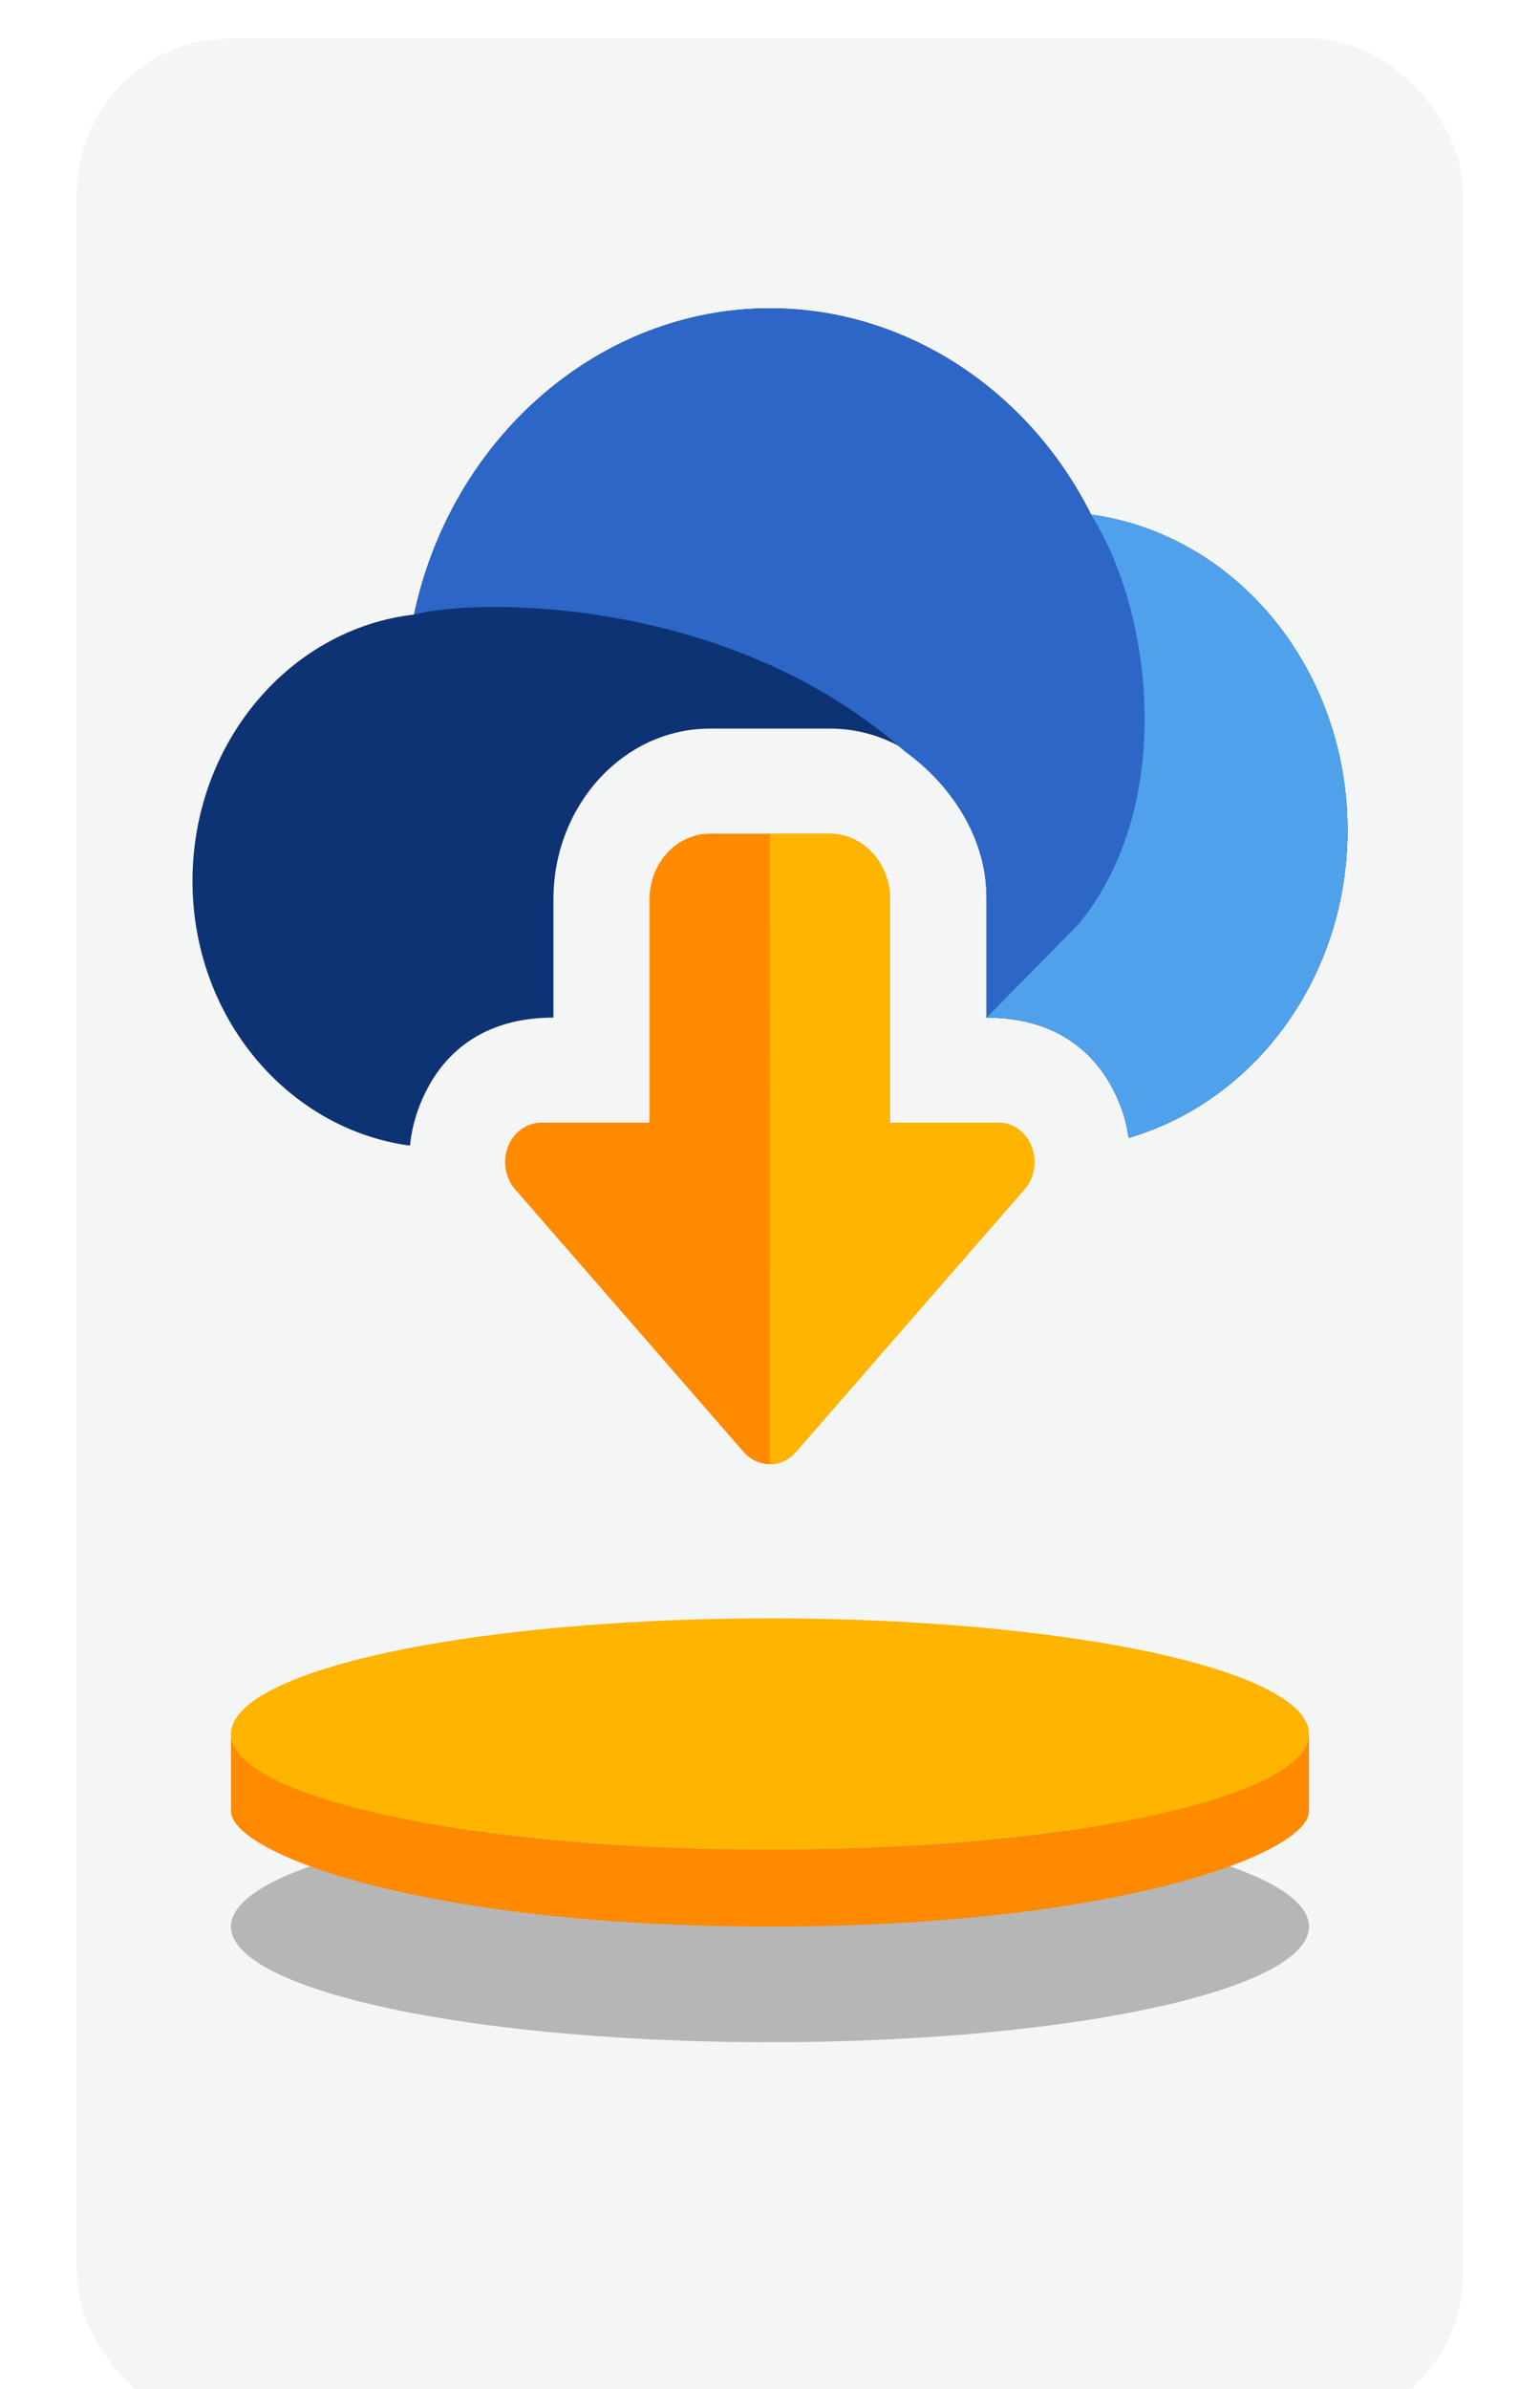
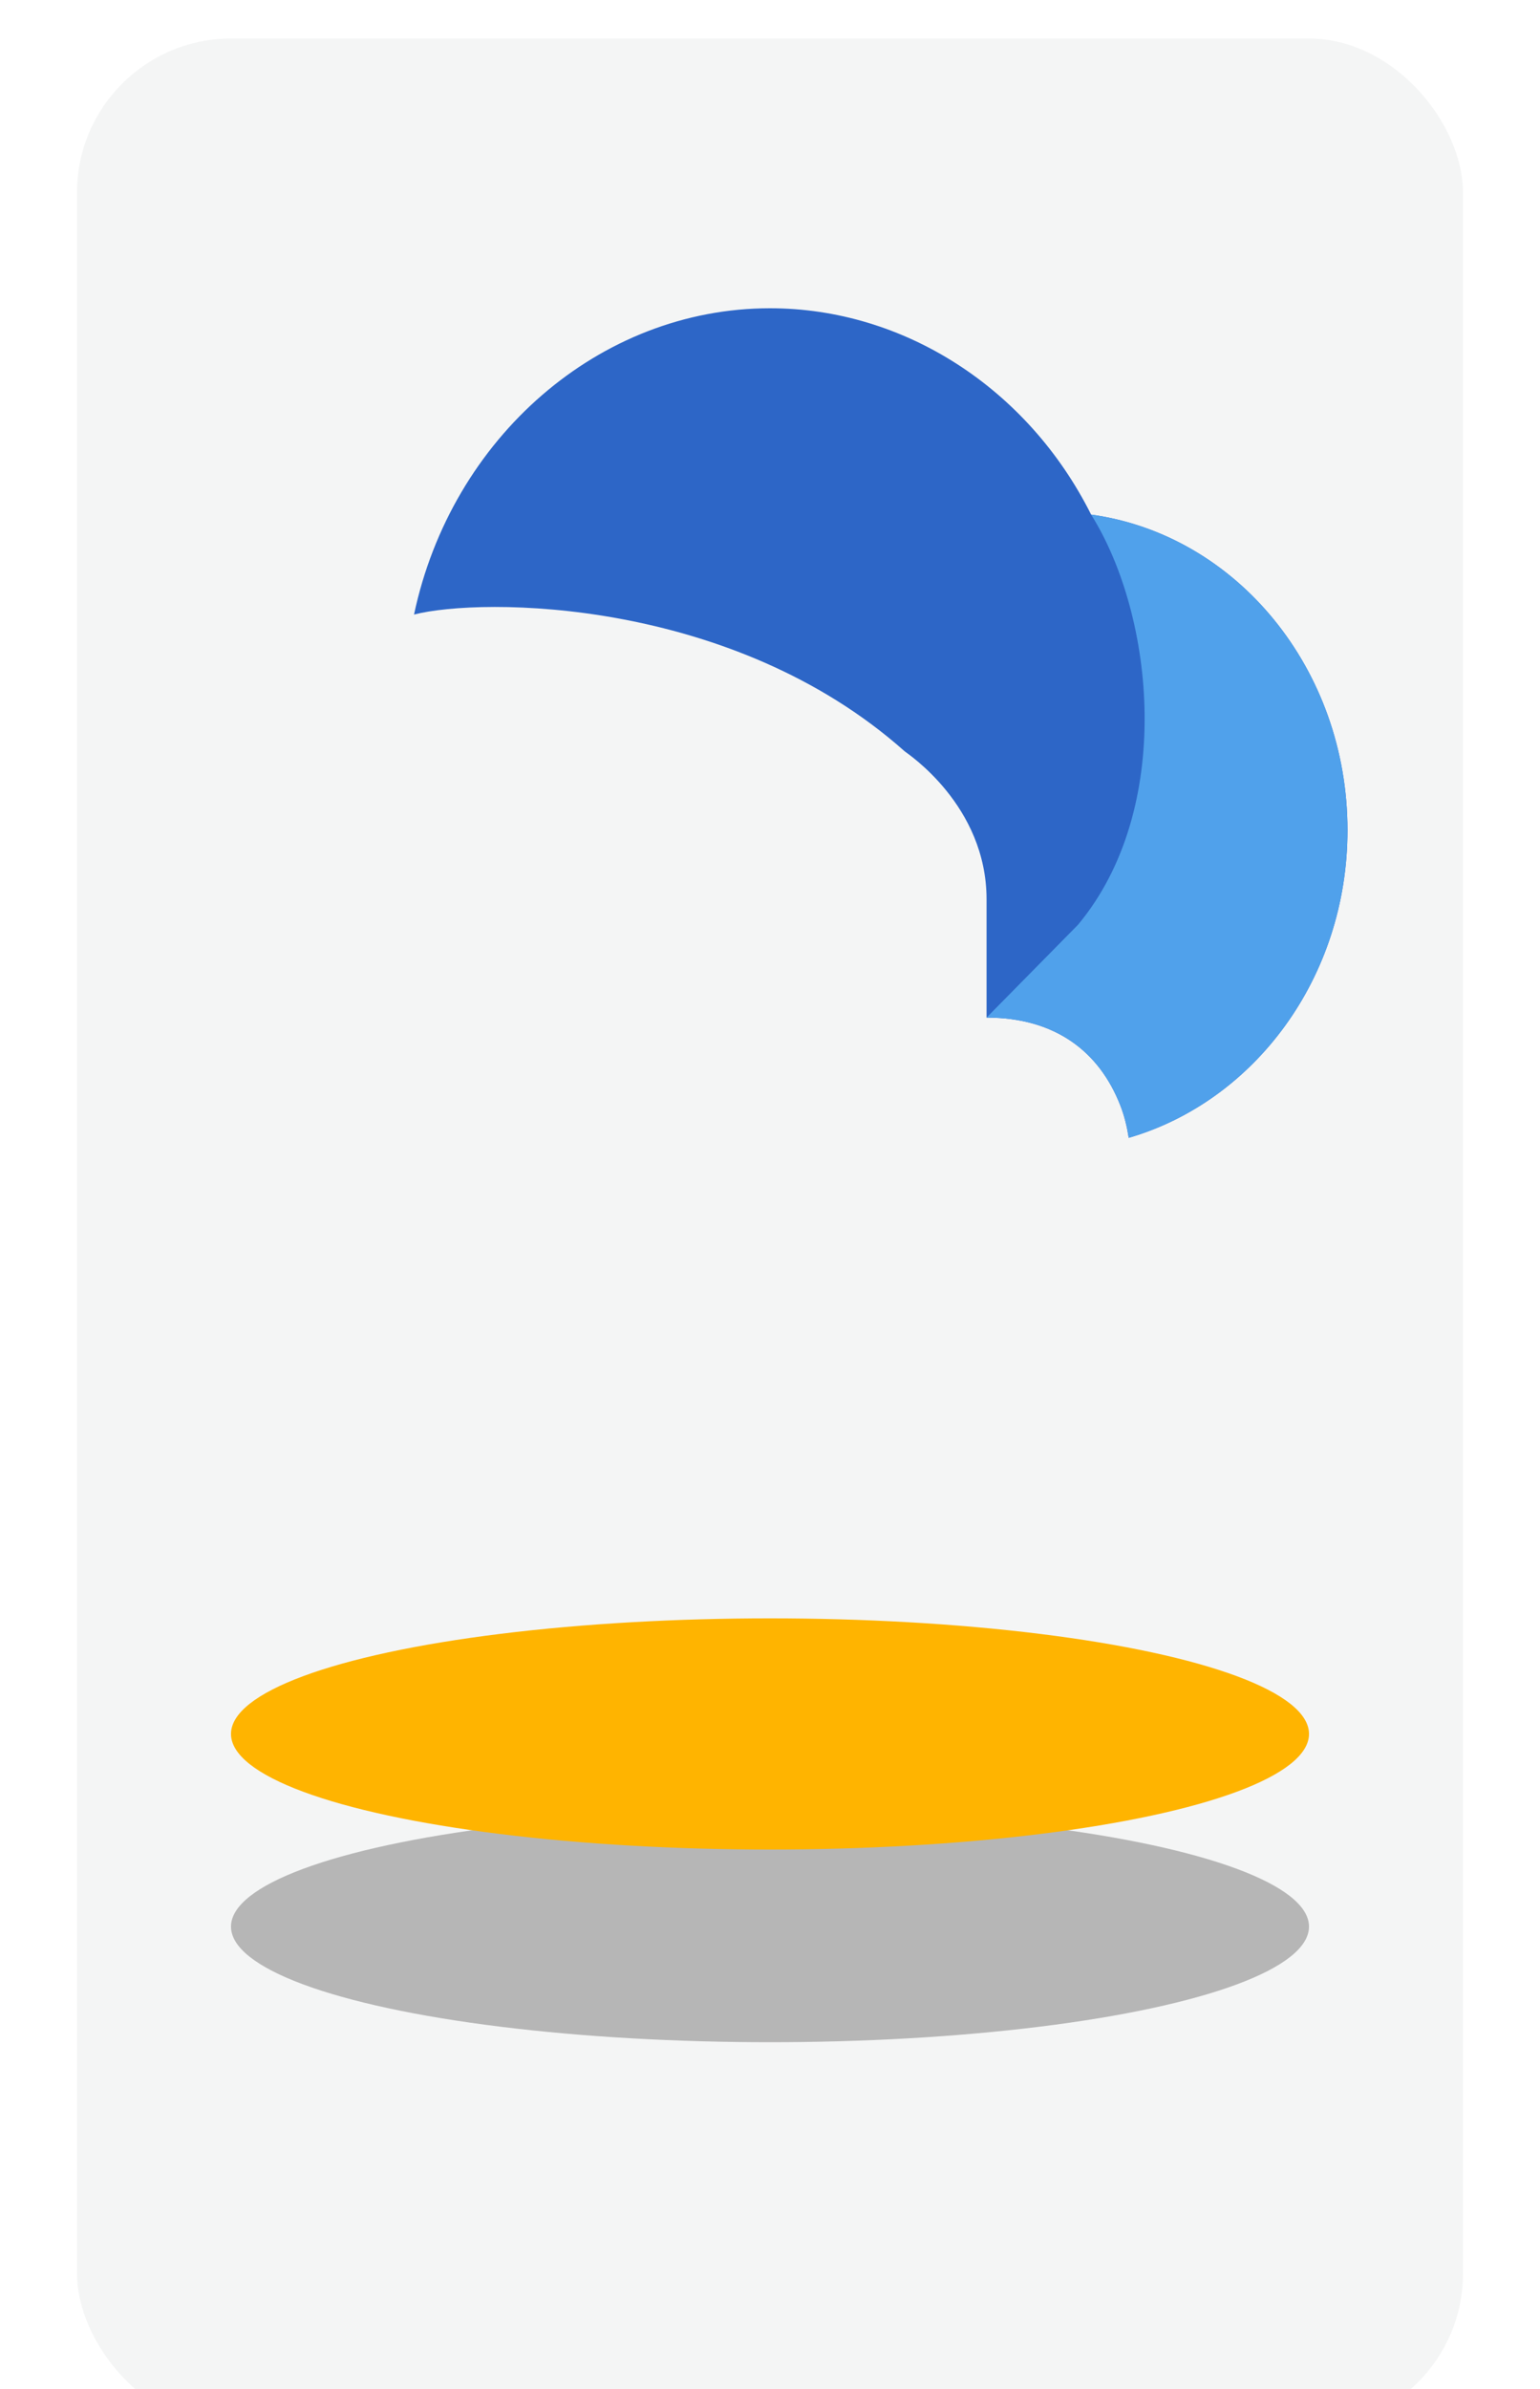
<svg xmlns="http://www.w3.org/2000/svg" fill="none" height="62" viewBox="0 0 40 62" width="40">
  <g filter="url(#filter0_i)">
    <rect fill="#F4F5F5" height="62" rx="4" width="36" x="2" />
  </g>
  <g filter="url(#filter1_f)">
    <ellipse cx="20" cy="50" fill="#B6B6B6" rx="14" ry="3" />
  </g>
-   <path d="M19.995 38C19.737 38 19.492 37.885 19.315 37.682L13.377 30.864C13.12 30.568 13.047 30.132 13.195 29.755C13.342 29.379 13.682 29.136 14.057 29.136H16.87V23.341C16.87 22.401 17.571 21.636 18.432 21.636H21.557C22.418 21.636 23.12 22.401 23.12 23.341V29.136H25.932C26.307 29.136 26.646 29.38 26.793 29.755C26.941 30.13 26.87 30.567 26.611 30.864L20.673 37.682C20.497 37.885 20.252 38 19.995 38Z" fill="#FF8A00" />
-   <path d="M19.995 38C19.994 31.5 20 29.5 19.995 21.636H21.557C22.418 21.636 23.12 22.401 23.12 23.341V29.136H25.932C26.307 29.136 26.646 29.38 26.793 29.755C26.941 30.13 26.87 30.567 26.611 30.864L20.673 37.682C20.497 37.885 20.252 38 19.995 38Z" fill="#FFB400" />
-   <path d="M28.341 13.355C26.701 10.084 23.486 8 20 8C15.569 8 11.725 11.361 10.754 15.949C7.524 16.32 5 19.279 5 22.864C5 26.405 7.474 29.304 10.648 29.732C10.685 29.377 10.769 29.022 10.904 28.681C11.44 27.317 12.565 26.409 14.375 26.409V23.341C14.375 20.897 16.198 18.909 18.438 18.909H21.562C23.802 18.909 25.625 20.897 25.625 23.341V26.409C27.422 26.409 28.556 27.304 29.096 28.681C29.205 28.956 29.273 29.241 29.317 29.529C32.585 28.581 35 25.366 35 21.545C35 17.364 32.116 13.875 28.341 13.355V13.355Z" fill="#0D3374" />
  <path d="M28.341 13.355C26.701 10.084 23.486 8 20 8C15.569 8 11.725 11.361 10.754 15.949C12.5 15.5 19 15.5 23.5 19.5C23.555 19.549 25.625 20.897 25.625 23.341V26.409C27.422 26.409 28.556 27.304 29.096 28.681C29.205 28.956 29.272 29.241 29.317 29.529C32.585 28.581 35 25.366 35 21.545C35 17.364 32.116 13.875 28.341 13.355Z" fill="#2D66C7" />
  <path d="M28.341 13.355C30 16 30.5 21 28 24L25.625 26.409C27.423 26.409 28.556 27.304 29.096 28.681C29.205 28.956 29.273 29.241 29.318 29.529C32.585 28.581 35 25.366 35 21.545C35 17.364 32.117 13.874 28.341 13.355Z" fill="#50A1EB" />
-   <path d="M34 47C34 48.105 29 50 20 50C10.999 50 6 48.105 6 47C6 46.642 6 46 6 45C6 46.333 10.999 48 20 48C29 48 33.999 46.333 34 45C34 46 34 46.642 34 47Z" fill="#FF8A00" />
  <ellipse cx="20" cy="45" fill="#FFB400" rx="14" ry="3" />
  <defs>
    <filter color-interpolation-filters="sRGB" filterUnits="userSpaceOnUse" height="63" id="filter0_i" width="36" x="2" y="0">
      <feFlood flood-opacity="0" result="BackgroundImageFix" />
      <feBlend in="SourceGraphic" in2="BackgroundImageFix" mode="normal" result="shape" />
      <feColorMatrix in="SourceAlpha" result="hardAlpha" type="matrix" values="0 0 0 0 0 0 0 0 0 0 0 0 0 0 0 0 0 0 127 0" />
      <feOffset dy="1" />
      <feGaussianBlur stdDeviation="1" />
      <feComposite in2="hardAlpha" k2="-1" k3="1" operator="arithmetic" />
      <feColorMatrix type="matrix" values="0 0 0 0 0.662 0 0 0 0 0.662 0 0 0 0 0.662 0 0 0 0.25 0" />
      <feBlend in2="shape" mode="normal" result="effect1_innerShadow" />
    </filter>
    <filter color-interpolation-filters="sRGB" filterUnits="userSpaceOnUse" height="18" id="filter1_f" width="40" x="0" y="41">
      <feFlood flood-opacity="0" result="BackgroundImageFix" />
      <feBlend in="SourceGraphic" in2="BackgroundImageFix" mode="normal" result="shape" />
      <feGaussianBlur result="effect1_foregroundBlur" stdDeviation="3" />
    </filter>
  </defs>
</svg>